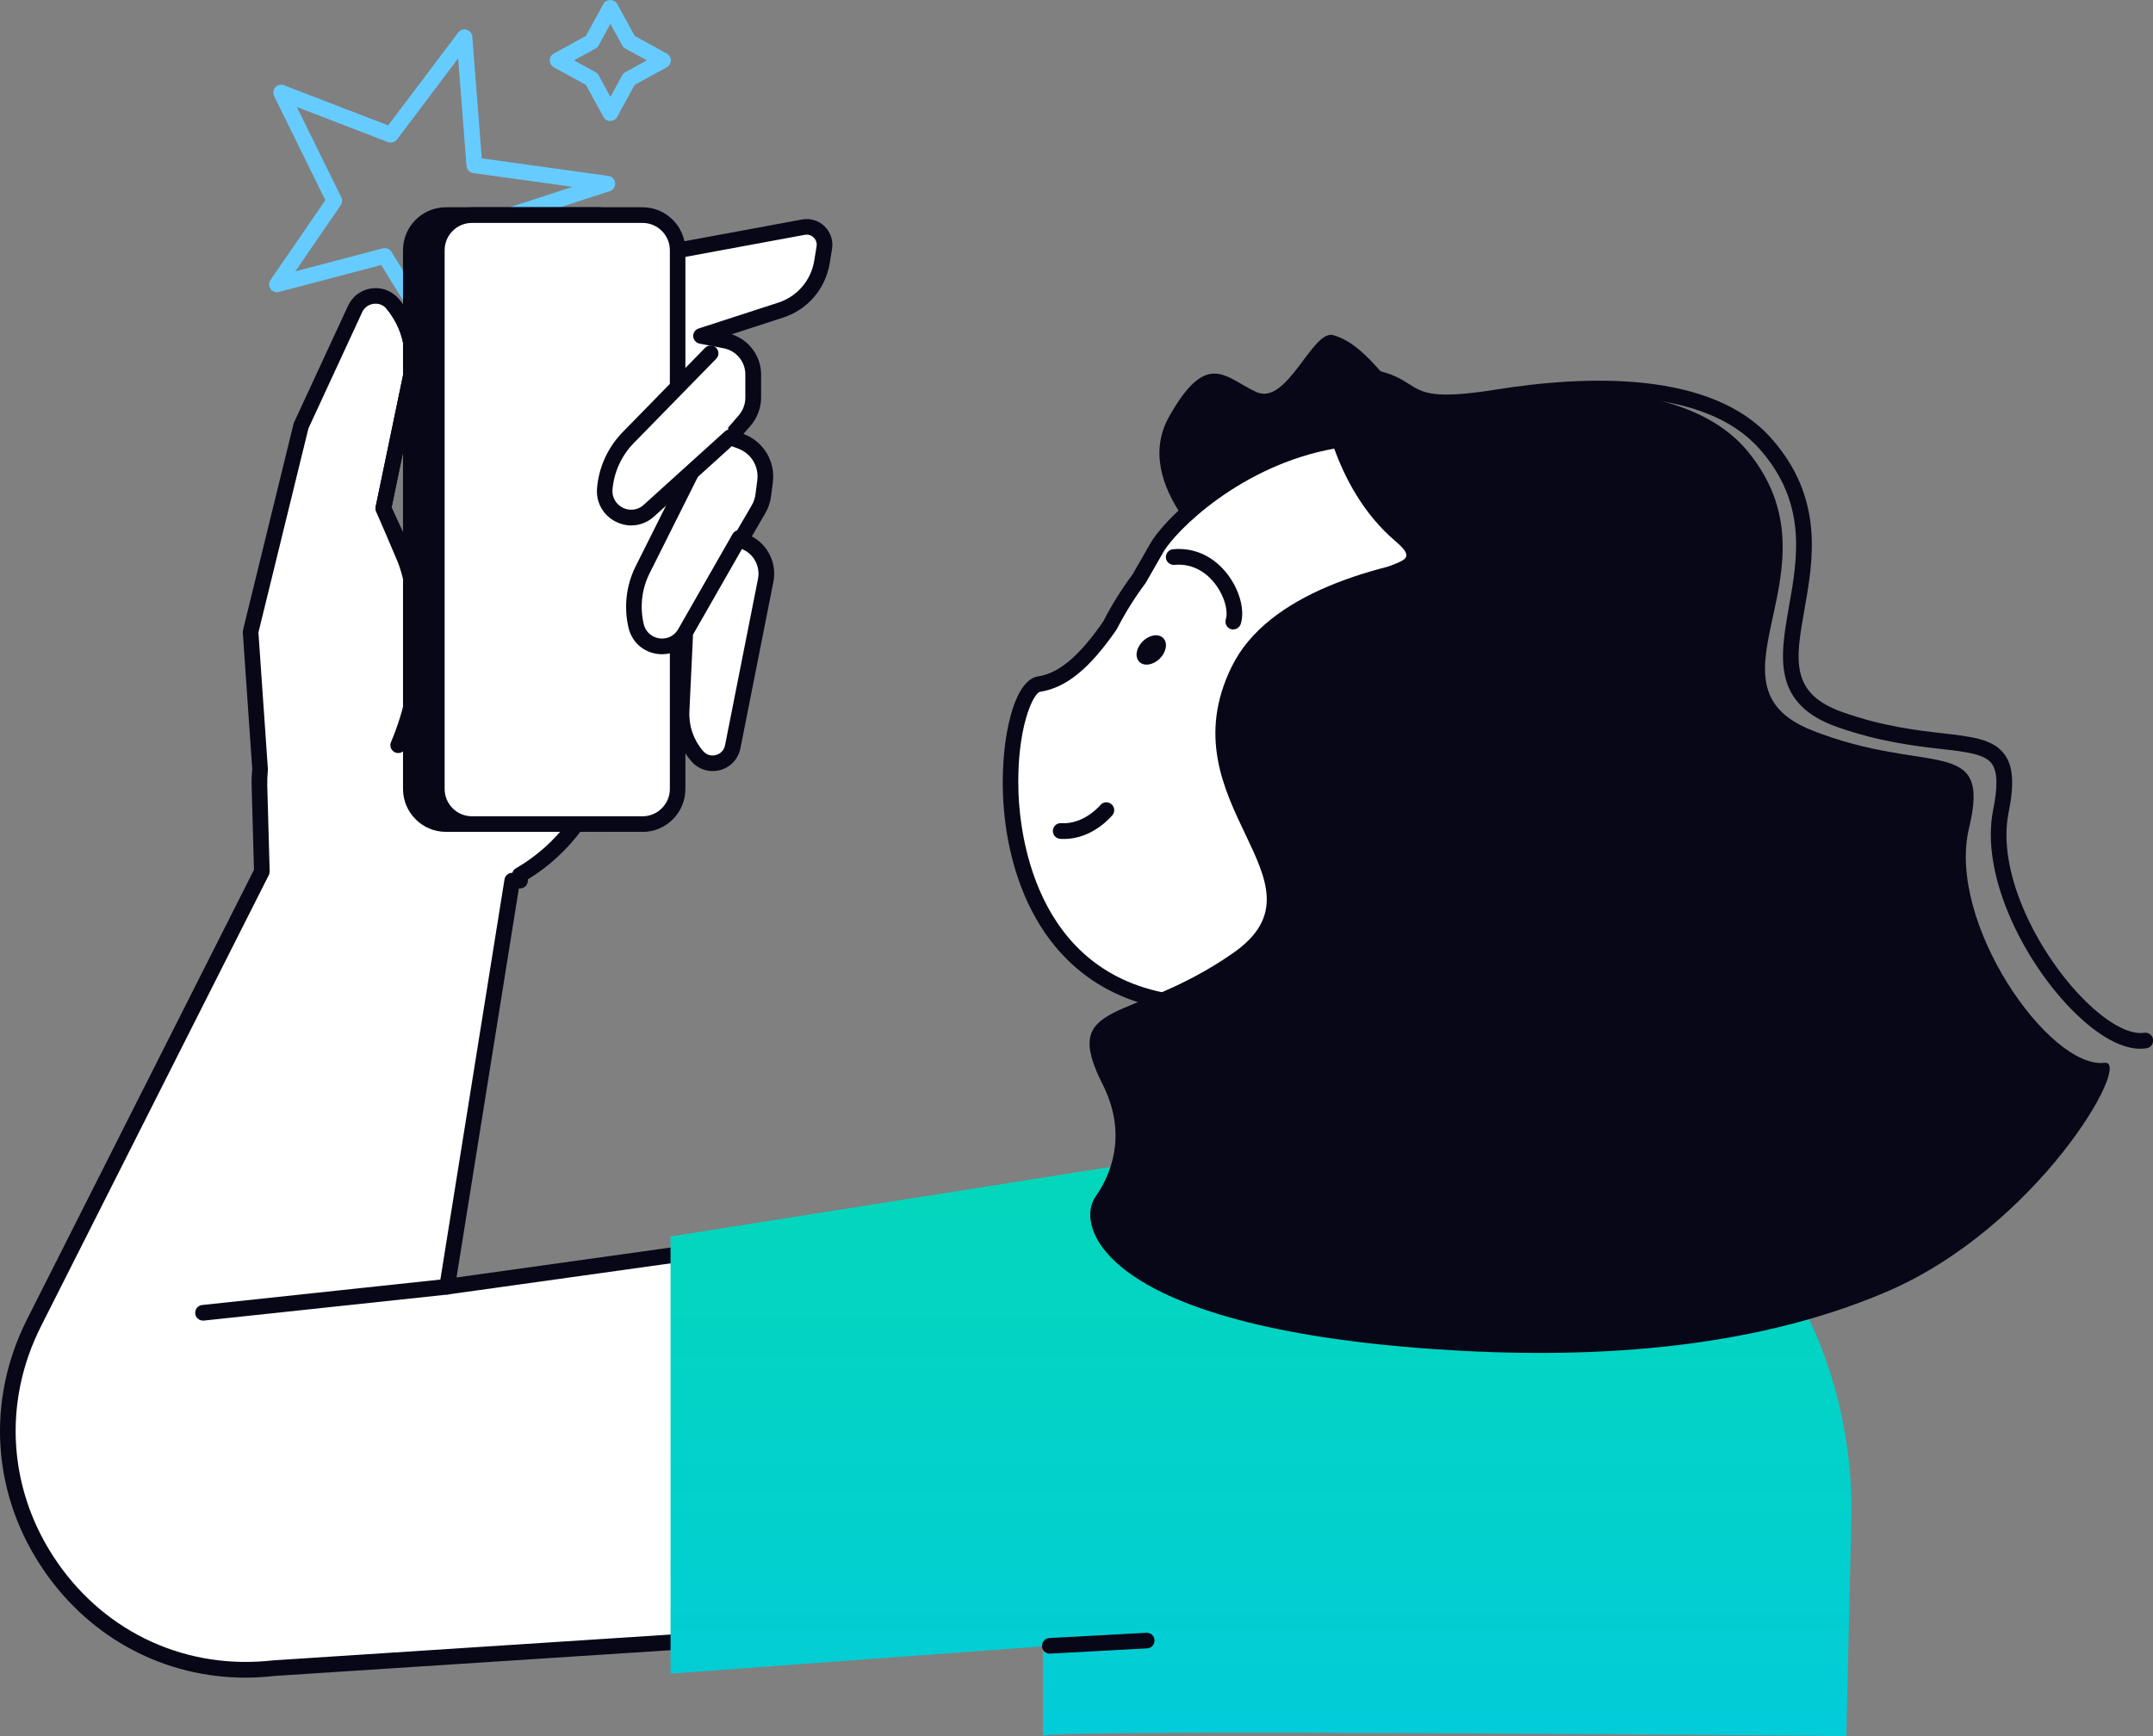
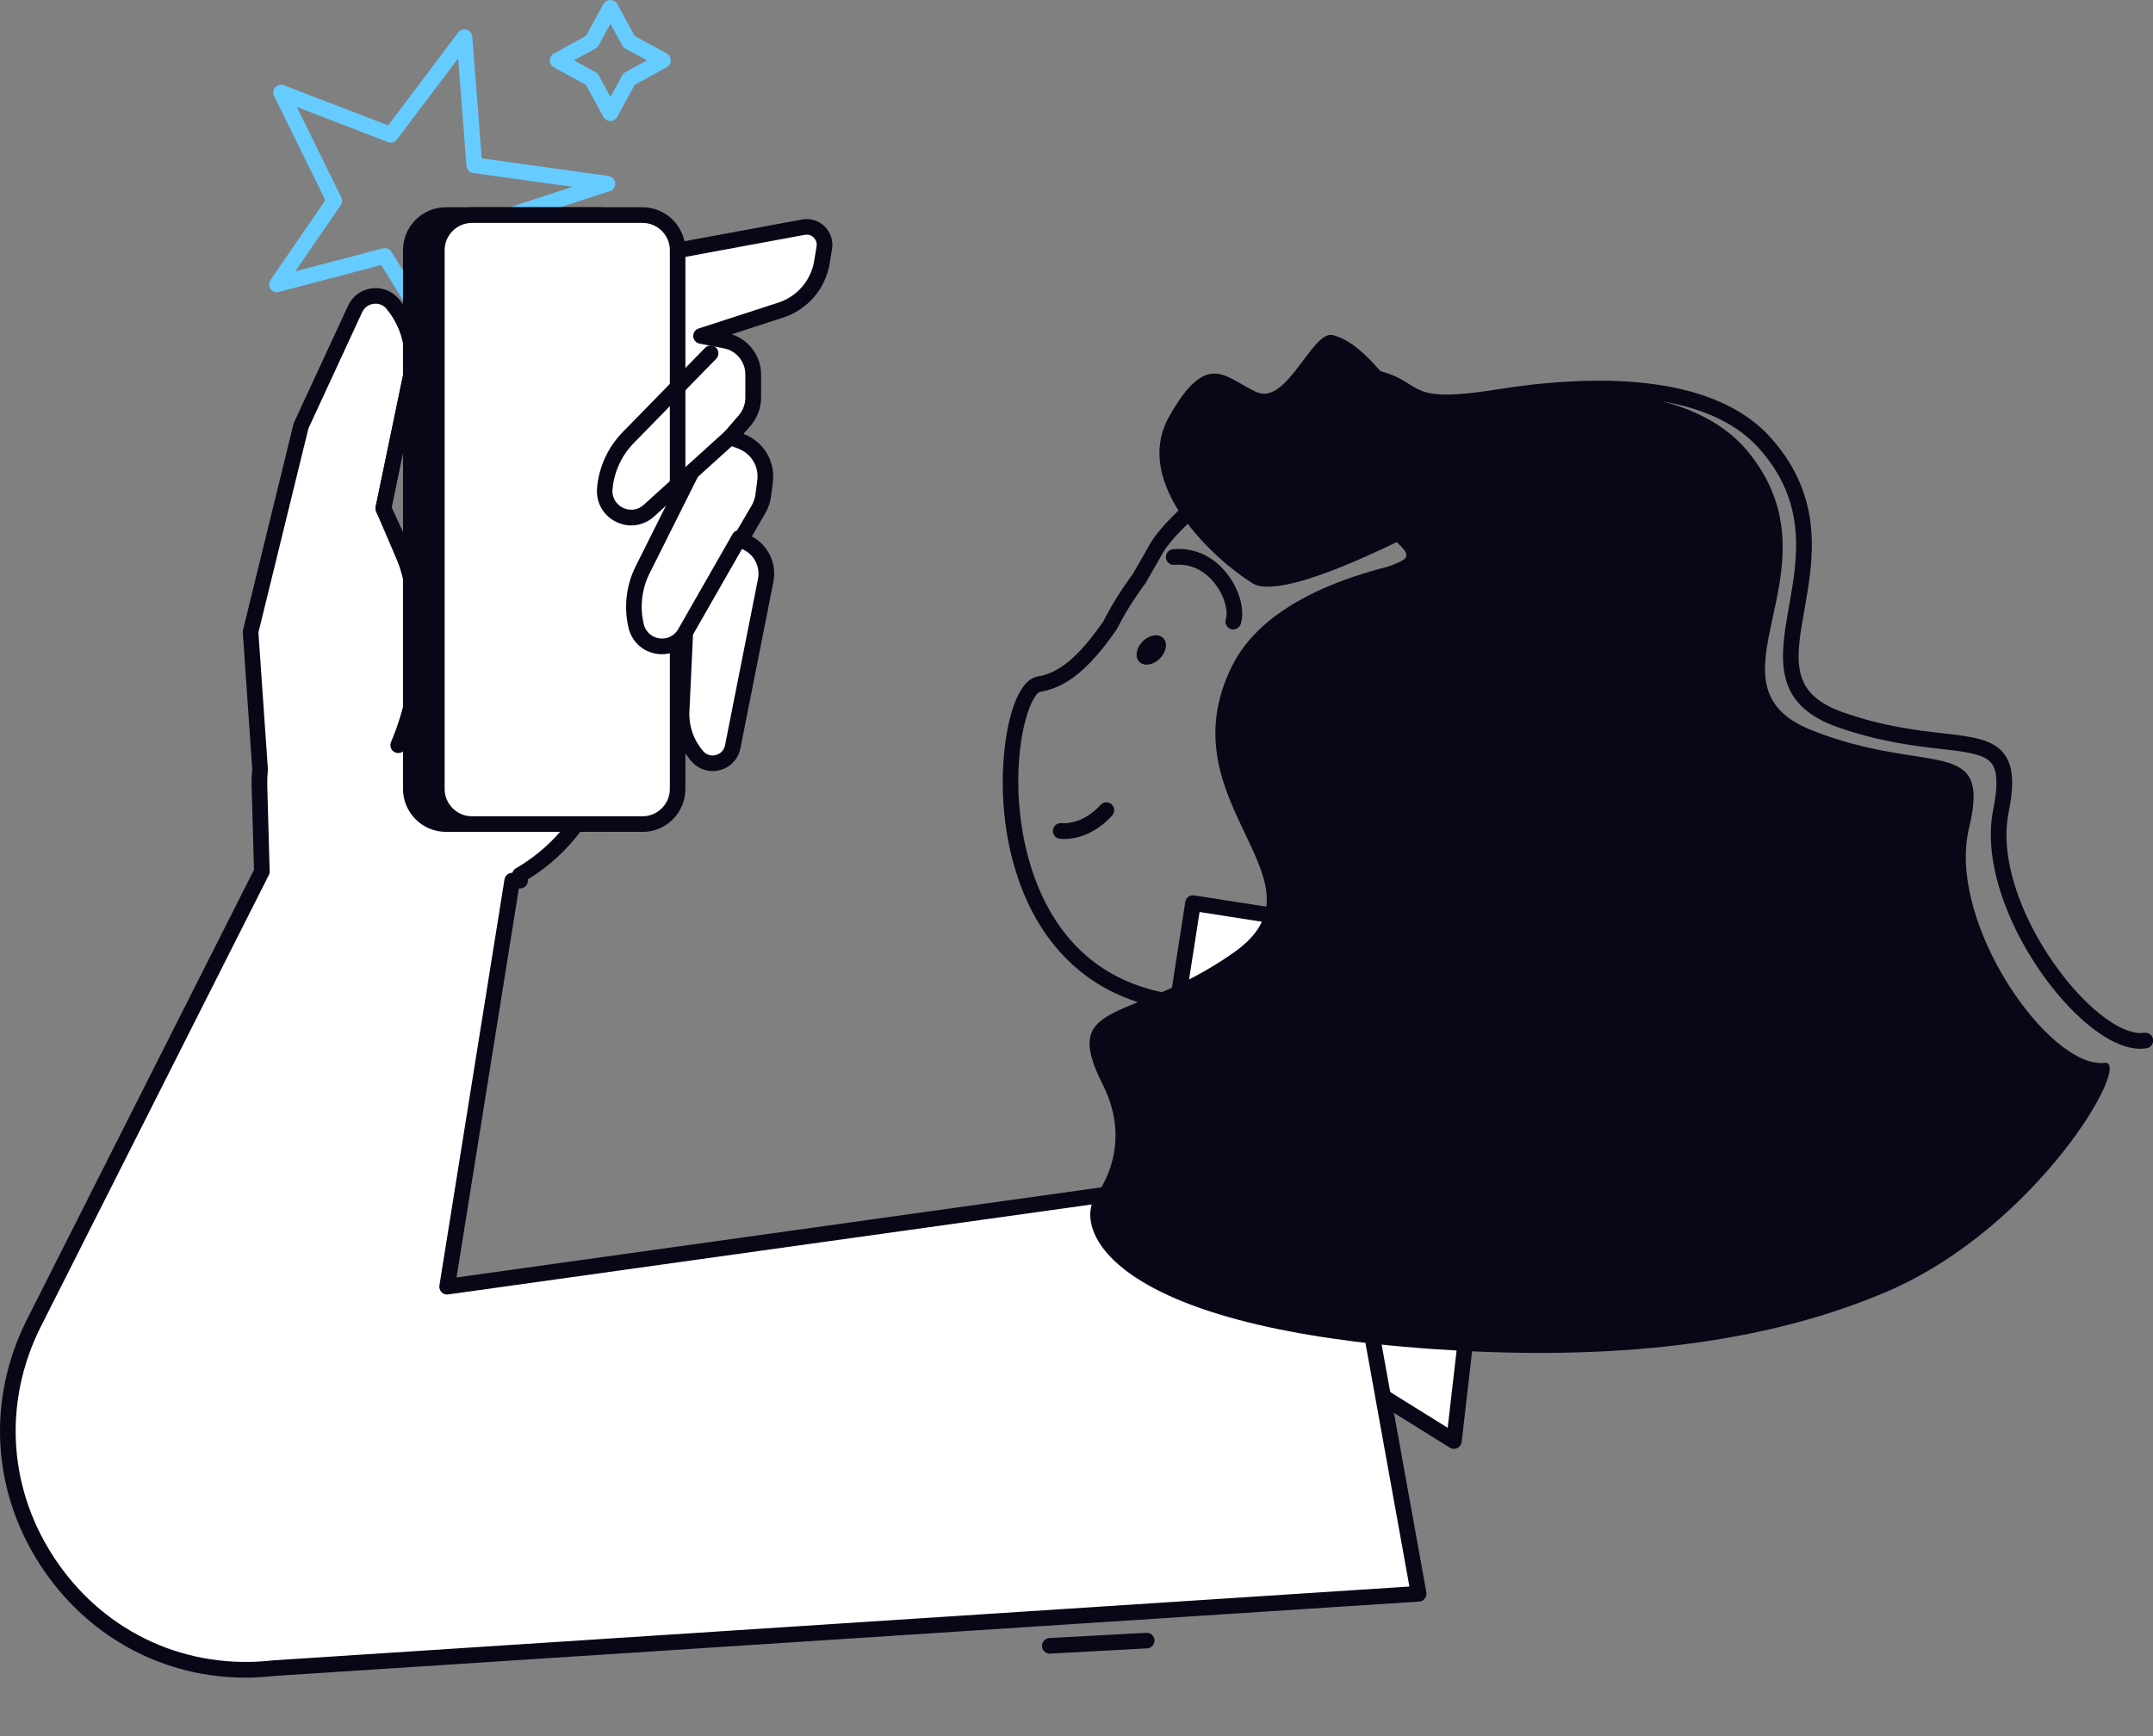
<svg xmlns="http://www.w3.org/2000/svg" width="217" height="175" viewBox="0 0 217 175" fill="none">
  <rect x="0" y="0" width="217" height="175" fill="#808080" stroke="none" />
  <g clip-path="url(#clip0_2091_159)">
    <path d="M146.548 145.256L114.873 125.54L120.243 91.038L152.217 96.032L146.548 145.256Z" fill="white" />
    <path d="M146.549 146.045C146.408 146.045 146.258 146.006 146.132 145.927L114.457 126.211C114.189 126.045 114.048 125.729 114.095 125.422L119.465 90.912C119.535 90.478 119.929 90.186 120.362 90.257L152.328 95.252C152.746 95.315 153.037 95.701 152.99 96.12L147.321 145.343C147.289 145.611 147.124 145.848 146.88 145.966C146.77 146.021 146.652 146.045 146.541 146.045H146.549ZM115.733 125.145L145.912 143.923L151.352 96.688L120.905 91.93L115.733 125.138V125.145Z" fill="#080717" />
    <path d="M147.445 51.164C147.445 51.164 129.927 61.089 126.234 58.794C122.542 56.498 113.983 48.845 117.833 41.996C121.683 35.148 123.534 38.115 126.636 39.519C129.738 40.923 132.273 33.192 134.375 33.783C136.478 34.375 138.304 36.221 141.485 40.269C144.666 44.316 147.445 51.164 147.445 51.164Z" fill="#080717" />
-     <path d="M142.139 107.181C149.878 106.163 157.327 102.202 162.696 95.535C173.546 82.052 171.53 62.88 158.736 52.064C137.753 34.312 119.077 50.849 116.55 55.291C115.96 56.332 115.385 57.342 114.818 58.304C113.684 59.819 112.7 61.405 111.865 63.038C109.606 66.312 107.362 68.545 104.724 68.948C100.701 69.563 97.473 99.409 119.857 101.2L142.131 107.181H142.139Z" fill="white" />
    <path d="M142.138 107.97C141.753 107.97 141.414 107.678 141.359 107.283C141.304 106.849 141.603 106.455 142.036 106.4C149.902 105.366 157.019 101.327 162.082 95.039C172.577 81.989 170.884 63.37 158.232 52.663C150.665 46.257 142.69 43.748 134.541 45.208C125.014 46.904 118.432 53.579 117.235 55.685C116.644 56.727 116.069 57.736 115.503 58.707C115.487 58.73 115.471 58.762 115.455 58.786C114.361 60.245 113.393 61.8 112.574 63.401C112.558 63.433 112.542 63.464 112.519 63.488C109.81 67.409 107.448 69.326 104.85 69.729C104.11 69.839 102.425 73.555 102.653 79.922C102.818 84.419 104.543 99.189 119.927 100.419C120.361 100.451 120.683 100.837 120.652 101.271C120.62 101.705 120.242 102.037 119.802 101.997C113.456 101.492 108.574 98.786 105.283 93.974C102.763 90.289 101.275 85.319 101.086 79.993C100.889 74.486 102.157 68.561 104.614 68.182C106.739 67.859 108.771 66.147 111.196 62.644C112.038 60.995 113.038 59.393 114.164 57.878C114.723 56.924 115.282 55.93 115.865 54.904C117.621 51.811 124.817 45.342 134.257 43.653C142.886 42.115 151.295 44.742 159.24 51.464C172.554 62.73 174.341 82.313 163.302 96.033C157.988 102.644 150.508 106.881 142.233 107.97C142.201 107.97 142.162 107.97 142.131 107.97H142.138Z" fill="#080717" />
-     <path d="M164.995 47.859C156.287 40.829 144.981 39.133 134.824 42.273C137.588 43.488 140.233 45.05 142.666 47.014C159.2 60.371 160.444 86.313 145.445 104.964C144.611 105.997 143.745 106.984 142.847 107.93C152.673 107.867 162.507 103.441 169.286 95.015C181.049 80.388 179.128 59.275 164.995 47.851V47.859Z" fill="#080717" />
    <path d="M133.117 39.803C133.117 39.803 134.117 49.011 140.652 54.557C144.109 57.492 138.455 55.843 136.581 60.159C134.708 64.474 136.235 102.345 136.235 102.345C136.345 105.414 138.448 108.057 141.408 108.853L150.329 111.268L154.667 103.449L165.713 68.388C165.713 68.388 151.943 38.17 133.117 39.803Z" fill="#080717" />
    <path d="M107.229 84.569C107.103 84.569 106.977 84.569 106.851 84.553C106.418 84.522 106.088 84.151 106.119 83.709C106.151 83.275 106.521 82.944 106.962 82.975C109.253 83.125 110.883 81.176 110.898 81.161C111.174 80.821 111.67 80.774 112.009 81.05C112.347 81.326 112.402 81.816 112.127 82.155C112.048 82.257 110.15 84.569 107.237 84.569H107.229Z" fill="#080717" />
    <path d="M124.306 63.456C124.227 63.456 124.148 63.441 124.062 63.417C123.644 63.283 123.424 62.841 123.55 62.423C123.802 61.642 123.44 60.064 122.4 58.762C121.794 57.997 120.456 56.742 118.369 56.94C117.936 56.971 117.55 56.656 117.511 56.222C117.472 55.788 117.795 55.401 118.228 55.362C120.322 55.172 122.235 56.024 123.629 57.768C124.92 59.385 125.503 61.492 125.054 62.896C124.944 63.228 124.637 63.441 124.306 63.441V63.456Z" fill="#080717" />
    <path d="M116.89 66.391C116.221 67.046 115.299 67.196 114.827 66.707C114.355 66.226 114.512 65.302 115.181 64.64C115.851 63.985 116.772 63.835 117.244 64.324C117.717 64.805 117.559 65.729 116.89 66.391Z" fill="#080717" />
    <path d="M118.683 101.035L116.967 112.08C121.959 110.921 126.612 108.143 130.076 103.836C131.462 102.116 132.564 100.254 133.399 98.321C128.903 100.798 123.722 101.729 118.683 101.035Z" fill="#080717" />
    <path d="M135.139 117.106L45.075 129.698L51.633 88.766H52.421L52.405 88.198C56.696 85.729 59.837 81.594 61.034 76.703L63.31 67.417L69.057 64.166L68.703 71.662C68.624 73.334 69.191 74.967 70.293 76.23C71.419 77.516 73.522 76.948 73.852 75.275L77.175 58.502C77.482 56.947 76.702 55.385 75.277 54.691L74.663 54.391L76.443 51.346C76.695 50.912 76.86 50.423 76.931 49.925L77.112 48.521C77.34 46.785 76.348 45.121 74.718 44.497L73.608 44.071L75.073 42.375C75.616 41.744 75.915 40.939 75.923 40.111V37.776C75.939 36.103 74.758 34.659 73.112 34.336L70.671 33.862L78.694 31.259C80.883 30.549 82.489 28.679 82.859 26.407L83.096 24.955C83.3 23.724 82.222 22.667 81.001 22.896L64.412 25.965L49.571 35.63L41.855 58.715L38.658 51.243L41.422 37.957C41.957 35.377 41.295 32.687 39.611 30.651C38.548 29.365 36.508 29.633 35.816 31.148L30.359 42.935L25.273 63.701L26.234 77.563C26.186 78.091 26.155 78.636 26.171 79.18L26.415 87.867L3.456 133.343C-5.189 150.463 8.636 170.353 27.659 168.167L143.013 160.672L135.155 117.122L135.139 117.106Z" fill="white" />
    <path d="M24.747 169.107C16.677 169.107 9.252 165.249 4.513 158.432C-0.794 150.795 -1.463 141.28 2.733 132.972L25.598 87.678L25.361 79.196C25.346 78.683 25.361 78.163 25.424 77.547L24.472 63.748C24.472 63.669 24.472 63.583 24.495 63.504L29.582 42.738C29.597 42.691 29.613 42.644 29.629 42.596L35.085 30.809C35.526 29.855 36.416 29.2 37.463 29.066C38.51 28.931 39.534 29.334 40.203 30.146C42.045 32.379 42.77 35.282 42.179 38.115L39.471 51.164L41.754 56.506L48.816 35.385C48.871 35.219 48.982 35.069 49.131 34.975L63.973 25.31C64.059 25.255 64.154 25.215 64.256 25.192L80.846 22.123C81.672 21.973 82.523 22.233 83.121 22.825C83.719 23.416 83.995 24.261 83.861 25.089L83.625 26.541C83.2 29.113 81.405 31.212 78.924 32.016L73.752 33.697C75.499 34.265 76.72 35.906 76.712 37.784V40.119C76.696 41.137 76.326 42.123 75.665 42.896L74.933 43.74L74.996 43.764C76.972 44.521 78.169 46.525 77.893 48.632L77.712 50.036C77.633 50.644 77.436 51.22 77.121 51.756L75.775 54.068C77.428 54.944 78.318 56.813 77.948 58.66L74.626 75.433C74.413 76.506 73.626 77.35 72.571 77.626C71.516 77.91 70.413 77.571 69.697 76.751C68.453 75.33 67.823 73.508 67.909 71.622L68.201 65.555L63.989 67.938L61.8 76.892C60.603 81.768 57.485 86.029 53.202 88.64V88.743C53.21 88.956 53.131 89.161 52.981 89.319C52.832 89.469 52.627 89.555 52.414 89.555H52.296L46.013 128.767L135.023 116.325C135.44 116.262 135.834 116.546 135.905 116.964L143.762 160.515C143.802 160.736 143.747 160.964 143.605 161.138C143.463 161.312 143.258 161.422 143.038 161.438L27.684 168.933C26.7 169.043 25.716 169.107 24.739 169.107H24.747ZM26.046 63.756L26.999 77.492C26.999 77.531 26.999 77.579 26.999 77.618C26.944 78.194 26.928 78.675 26.936 79.141L27.18 87.828C27.18 87.962 27.157 88.088 27.093 88.206L4.135 133.682C0.206 141.461 0.836 150.377 5.804 157.525C10.772 164.68 18.905 168.357 27.542 167.363L142.054 159.923L134.487 117.99L45.171 130.479C44.927 130.518 44.675 130.432 44.502 130.25C44.328 130.069 44.25 129.824 44.289 129.572L50.848 88.64C50.911 88.261 51.241 87.977 51.627 87.977H51.643C51.698 87.788 51.824 87.622 52.005 87.52C56.123 85.145 59.131 81.137 60.264 76.522L62.54 67.236C62.595 67.022 62.729 66.841 62.918 66.739L68.665 63.488C68.917 63.346 69.224 63.354 69.468 63.504C69.713 63.654 69.854 63.93 69.838 64.214L69.484 71.709C69.413 73.184 69.909 74.605 70.878 75.717C71.201 76.088 71.681 76.238 72.161 76.103C72.641 75.977 72.98 75.606 73.075 75.125L76.397 58.352C76.633 57.153 76.035 55.938 74.933 55.409L74.319 55.109C74.122 55.014 73.972 54.841 73.909 54.628C73.846 54.415 73.87 54.186 73.98 53.997L75.759 50.951C75.964 50.604 76.09 50.225 76.145 49.823L76.326 48.419C76.507 47.038 75.728 45.728 74.429 45.231L73.319 44.805C73.082 44.711 72.901 44.513 72.838 44.261C72.775 44.008 72.838 43.748 73.004 43.551L74.468 41.855C74.885 41.365 75.122 40.742 75.122 40.103V37.768C75.137 36.474 74.216 35.353 72.948 35.109L70.508 34.636C70.153 34.565 69.894 34.273 69.87 33.91C69.846 33.547 70.075 33.223 70.413 33.113L78.436 30.509C80.35 29.886 81.743 28.269 82.066 26.28L82.302 24.829C82.357 24.497 82.247 24.174 82.011 23.945C81.775 23.708 81.452 23.614 81.121 23.669L64.689 26.706L50.21 36.135L42.581 58.959C42.478 59.267 42.195 59.48 41.864 59.496C41.526 59.512 41.234 59.322 41.108 59.022L37.912 51.551C37.849 51.401 37.833 51.235 37.864 51.078L40.628 37.791C41.116 35.432 40.518 33.01 38.982 31.148C38.652 30.746 38.164 30.557 37.652 30.628C37.14 30.691 36.723 31.006 36.502 31.472L31.085 43.188L26.046 63.756Z" fill="#080717" />
    <path d="M45.256 37.057C44.988 37.057 44.736 36.923 44.586 36.687L38.421 26.714L28.107 29.428C27.792 29.515 27.454 29.389 27.265 29.121C27.076 28.852 27.076 28.489 27.265 28.221L32.792 20.182L27.627 9.681C27.485 9.389 27.532 9.041 27.753 8.797C27.973 8.56 28.312 8.473 28.619 8.592L39.122 12.639L46.185 3.274C46.382 3.014 46.72 2.903 47.035 2.99C47.35 3.085 47.57 3.361 47.602 3.684L48.555 15.961L61.325 17.736C61.688 17.783 61.971 18.083 62.002 18.446C62.034 18.809 61.813 19.156 61.459 19.266L47.318 23.882L46.051 36.34C46.019 36.679 45.775 36.955 45.445 37.026C45.389 37.042 45.327 37.05 45.271 37.05L45.256 37.057ZM38.784 25.01C39.051 25.01 39.303 25.144 39.453 25.381L44.704 33.878L45.791 23.219C45.822 22.911 46.035 22.643 46.326 22.549L57.703 18.832L47.696 17.444C47.326 17.397 47.051 17.097 47.019 16.726L46.177 5.886L40.012 14.059C39.799 14.335 39.429 14.446 39.099 14.32L29.918 10.785L34.398 19.89C34.524 20.15 34.501 20.45 34.343 20.687L29.761 27.353L38.579 25.034C38.642 25.018 38.713 25.01 38.776 25.01H38.784Z" fill="#66CCFF" />
    <path d="M40.13 75.906C40.028 75.906 39.926 75.882 39.823 75.843C39.422 75.669 39.241 75.212 39.406 74.809C42.248 68.135 42.114 60.529 39.036 53.957L37.918 51.574C37.847 51.417 37.823 51.243 37.863 51.077L40.626 37.791C41.114 35.432 40.516 33.01 38.981 31.148C38.705 30.817 38.752 30.312 39.083 30.036C39.422 29.76 39.918 29.807 40.193 30.138C42.036 32.371 42.76 35.274 42.169 38.107L39.461 51.141L40.469 53.286C43.736 60.269 43.878 68.332 40.862 75.425C40.736 75.725 40.445 75.906 40.138 75.906H40.13Z" fill="#080717" />
    <path d="M44.933 83.062H60.412C62.364 83.062 63.947 81.476 63.947 79.52L63.947 25.215C63.947 23.259 62.364 21.673 60.412 21.673H44.933C42.98 21.673 41.398 23.259 41.398 25.215L41.398 79.52C41.398 81.476 42.98 83.062 44.933 83.062Z" fill="#080717" />
    <path d="M60.421 83.851H44.942C42.556 83.851 40.619 81.91 40.619 79.52V25.223C40.619 22.833 42.556 20.892 44.942 20.892H60.421C62.806 20.892 64.743 22.833 64.743 25.223V79.528C64.743 81.918 62.806 83.859 60.421 83.859V83.851ZM44.942 22.47C43.43 22.47 42.194 23.708 42.194 25.223V79.528C42.194 81.042 43.43 82.281 44.942 82.281H60.421C61.933 82.281 63.169 81.042 63.169 79.528V25.223C63.169 23.708 61.933 22.47 60.421 22.47H44.942Z" fill="#080717" />
    <path d="M47.564 83.062H64.76C66.712 83.062 68.295 81.476 68.295 79.52V25.215C68.295 23.259 66.712 21.673 64.76 21.673H47.564C45.612 21.673 44.029 23.259 44.029 25.215L44.029 79.52C44.029 81.476 45.612 83.062 47.564 83.062Z" fill="white" />
    <path d="M64.758 83.851H47.555C45.169 83.851 43.232 81.91 43.232 79.52V25.223C43.232 22.833 45.169 20.892 47.555 20.892H64.758C67.144 20.892 69.081 22.833 69.081 25.223V79.528C69.081 81.918 67.144 83.859 64.758 83.859V83.851ZM47.563 22.47C46.051 22.47 44.815 23.708 44.815 25.223V79.528C44.815 81.042 46.051 82.281 47.563 82.281H64.766C66.278 82.281 67.514 81.042 67.514 79.528V25.223C67.514 23.708 66.278 22.47 64.766 22.47H47.563Z" fill="#080717" />
    <path d="M69.633 47.732L64.759 57.468C63.901 59.212 63.672 61.208 64.121 63.101C64.68 65.46 67.838 65.918 69.042 63.811L74.522 54.225L69.633 47.732Z" fill="white" />
    <path d="M66.75 65.949C66.577 65.949 66.404 65.934 66.223 65.91C64.79 65.705 63.687 64.695 63.349 63.283C62.861 61.216 63.105 59.022 64.049 57.121L68.923 47.377C69.12 46.991 69.592 46.833 69.978 47.022C70.364 47.219 70.522 47.693 70.332 48.079L65.459 57.815C64.679 59.385 64.475 61.2 64.884 62.912C65.105 63.835 65.837 64.253 66.451 64.348C67.065 64.435 67.884 64.237 68.356 63.417L73.836 53.831C74.049 53.452 74.537 53.318 74.907 53.539C75.285 53.752 75.419 54.241 75.198 54.612L69.718 64.198C69.088 65.302 67.978 65.942 66.742 65.942L66.75 65.949Z" fill="#080717" />
-     <path d="M71.624 35.622L63.31 44.127C61.948 45.515 61.121 47.338 60.956 49.279C60.751 51.701 63.609 53.113 65.412 51.488L73.593 44.087L71.624 35.622Z" fill="white" />
    <path d="M63.641 52.971C63.121 52.971 62.594 52.845 62.09 52.6C60.791 51.953 60.058 50.652 60.176 49.208C60.35 47.086 61.271 45.089 62.751 43.567L71.065 35.062C71.373 34.754 71.868 34.746 72.176 35.054C72.483 35.361 72.49 35.858 72.183 36.166L63.869 44.671C62.641 45.926 61.885 47.583 61.735 49.334C61.657 50.281 62.224 50.904 62.775 51.18C63.334 51.456 64.176 51.527 64.877 50.888L73.057 43.488C73.38 43.196 73.876 43.219 74.168 43.543C74.459 43.867 74.435 44.364 74.112 44.656L65.932 52.056C65.271 52.656 64.46 52.963 63.633 52.963L63.641 52.971Z" fill="#080717" />
-     <path fill-rule="evenodd" clip-rule="evenodd" d="M105.112 174.963V175L105.096 174.992C105.087 174.982 105.092 174.972 105.112 174.963ZM105.112 165.952V174.963C106.564 174.255 186.09 174.992 186.09 174.992L186.594 153.193C186.728 147.544 185.799 141.919 183.878 136.664C176.91 117.619 158.266 106.865 139.85 111.268L115.866 117.004L67.586 124.633V168.704L105.112 165.952Z" fill="url(#paint0_linear_2091_159)" />
    <path d="M105.812 166.692C105.395 166.692 105.048 166.369 105.025 165.943C105.001 165.509 105.332 165.138 105.765 165.114L115.536 164.586C115.984 164.57 116.339 164.893 116.362 165.327C116.386 165.761 116.055 166.132 115.622 166.156L105.851 166.684C105.851 166.684 105.82 166.684 105.812 166.684V166.692Z" fill="#080717" />
    <path d="M61.516 12.197C61.225 12.197 60.965 12.04 60.823 11.787L59.052 8.552L55.824 6.785C55.572 6.643 55.414 6.383 55.414 6.091C55.414 5.799 55.572 5.538 55.824 5.396L59.052 3.621L60.823 0.387C61.099 -0.118 61.925 -0.118 62.201 0.387L63.972 3.621L67.201 5.396C67.453 5.538 67.61 5.799 67.61 6.091C67.61 6.383 67.453 6.643 67.201 6.785L63.972 8.552L62.201 11.787C62.059 12.04 61.799 12.197 61.508 12.197H61.516ZM57.847 6.083L60.02 7.274C60.154 7.345 60.264 7.456 60.335 7.59L61.524 9.767L62.713 7.59C62.784 7.456 62.894 7.345 63.028 7.274L65.201 6.083L63.028 4.891C62.894 4.82 62.784 4.71 62.713 4.576L61.524 2.398L60.335 4.576C60.264 4.71 60.154 4.82 60.02 4.891L57.847 6.083Z" fill="#66CCFF" />
-     <path d="M20.456 133.114C20.062 133.114 19.716 132.814 19.677 132.412C19.629 131.978 19.944 131.591 20.377 131.544L44.99 128.917C45.431 128.877 45.809 129.185 45.856 129.619C45.903 130.053 45.588 130.439 45.155 130.487L20.543 133.114C20.543 133.114 20.488 133.114 20.456 133.114Z" fill="#080717" />
    <path d="M215.716 105.713C212.992 105.713 210.095 103.125 208.544 101.5C203.764 96.482 199.599 88.048 200.891 81.626C201.371 79.243 201.324 77.768 200.757 76.987C200.04 76.001 198.198 75.788 195.639 75.496C193.017 75.196 189.419 74.778 185.183 73.287C178.569 70.959 179.42 66.194 180.309 61.145C181.183 56.229 182.167 50.659 177.302 45.208C171.775 39.006 159.933 39.417 150.973 40.845C144.131 41.941 142.769 41.073 141.194 40.071C140.493 39.622 139.761 39.164 138.305 38.849C137.879 38.762 137.604 38.336 137.698 37.91C137.785 37.484 138.202 37.215 138.635 37.302C140.375 37.673 141.257 38.233 142.044 38.73C143.407 39.598 144.477 40.277 150.737 39.275C160.09 37.776 172.491 37.413 178.491 44.142C183.868 50.17 182.758 56.403 181.876 61.413C180.971 66.525 180.372 69.902 185.718 71.788C189.789 73.224 193.135 73.61 195.828 73.918C198.78 74.257 200.914 74.502 202.04 76.048C202.906 77.247 203.032 79.007 202.442 81.926C201.261 87.82 205.197 95.686 209.693 100.403C212.134 102.96 214.535 104.348 216.11 104.104C216.535 104.041 216.944 104.333 217.007 104.766C217.07 105.2 216.779 105.603 216.346 105.666C216.141 105.697 215.937 105.713 215.724 105.713H215.716Z" fill="#080717" />
    <path d="M212.11 107.133C206.544 107.772 196.167 92.987 198.458 83.472C200.749 73.965 194.332 78.265 182.609 73.61C170.885 68.955 185.978 57.421 176.137 45.476C170.838 39.046 159.217 38.628 149.288 39.819C139.368 41.01 141.698 38.549 136.99 37.357C133.833 36.561 136.525 41.492 148.186 55.598C138.454 56.79 127.731 59.898 124.148 67.188C117.306 81.082 134.636 88.837 124.298 96.056C113.96 103.283 106.724 100.577 111.133 109.303C113.338 113.666 112.496 117.658 110.409 120.64C108.323 123.623 111.118 133.682 144.572 135.994C159.76 137.043 176.2 136.175 190.128 130.218C205.402 123.694 215.031 106.794 212.118 107.133H212.11Z" fill="#080717" />
  </g>
  <defs>
    <linearGradient id="paint0_linear_2091_159" x1="127.096" y1="110.286" x2="127.096" y2="175" gradientUnits="userSpaceOnUse">
      <stop stop-color="#02D9B7" />
      <stop offset="1" stop-color="#02CCD8" />
    </linearGradient>
    <clipPath id="clip0_2091_159">
      <rect width="217" height="175" fill="white" />
    </clipPath>
  </defs>
</svg>